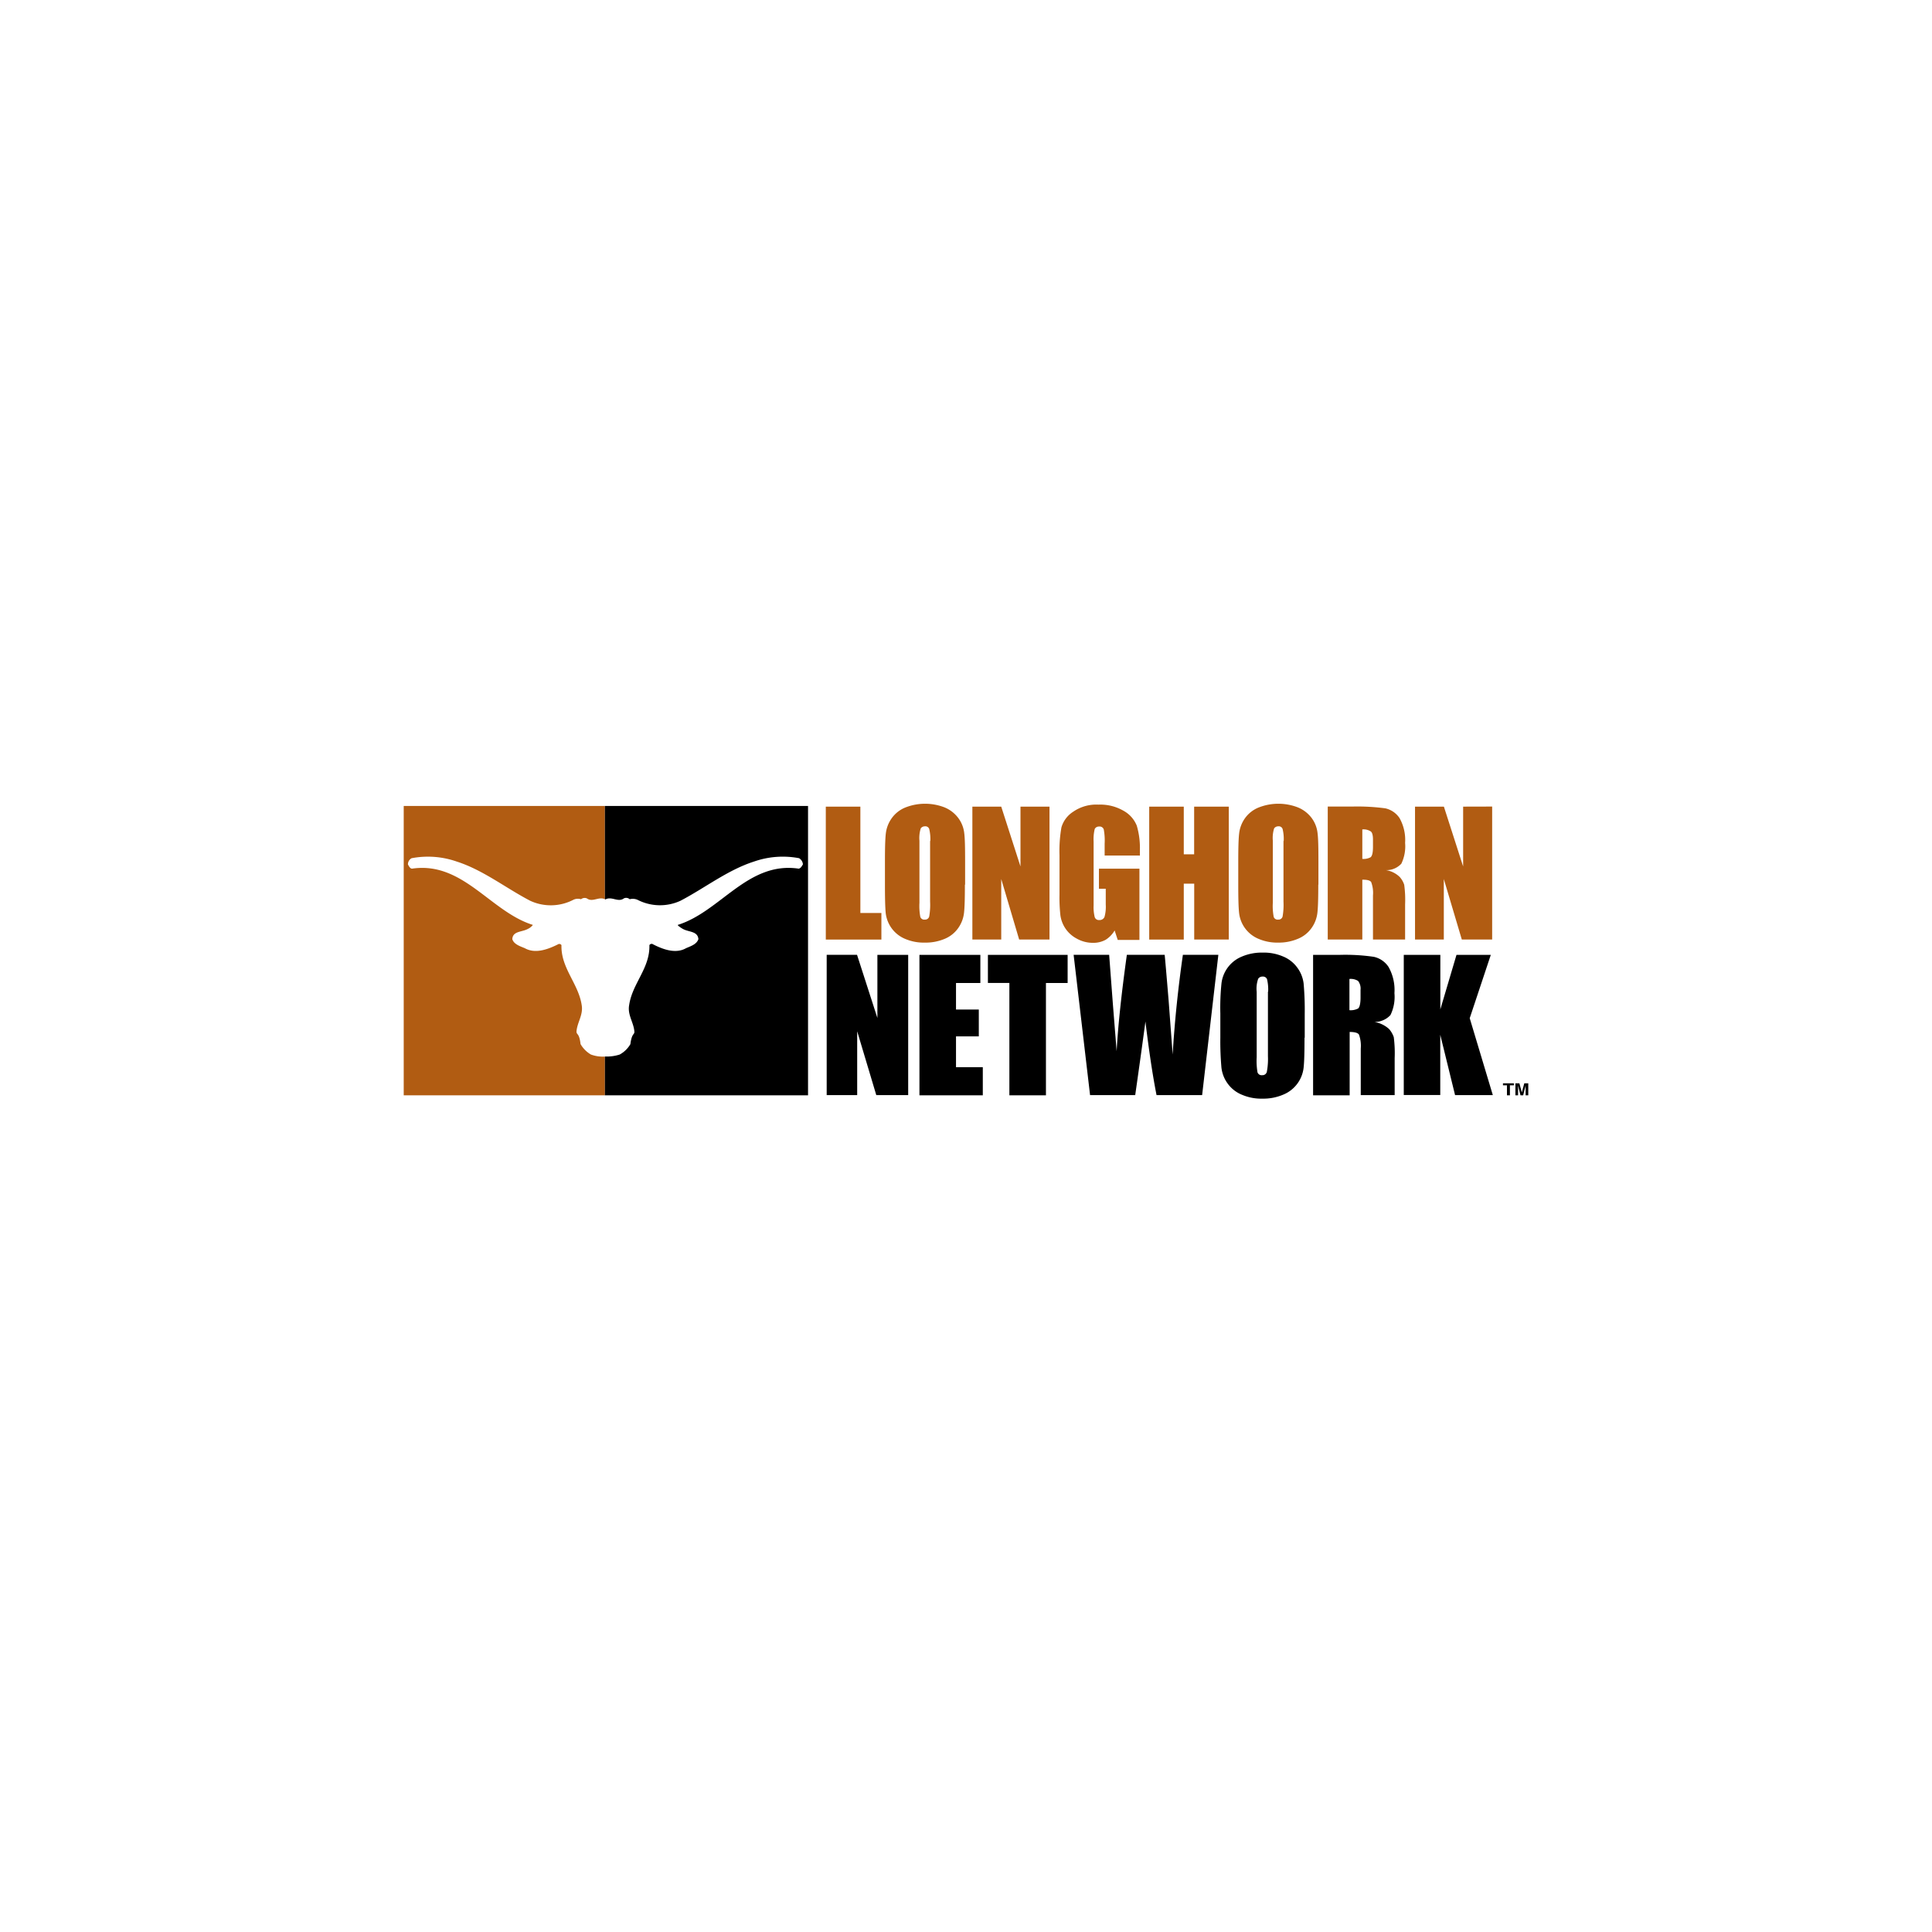
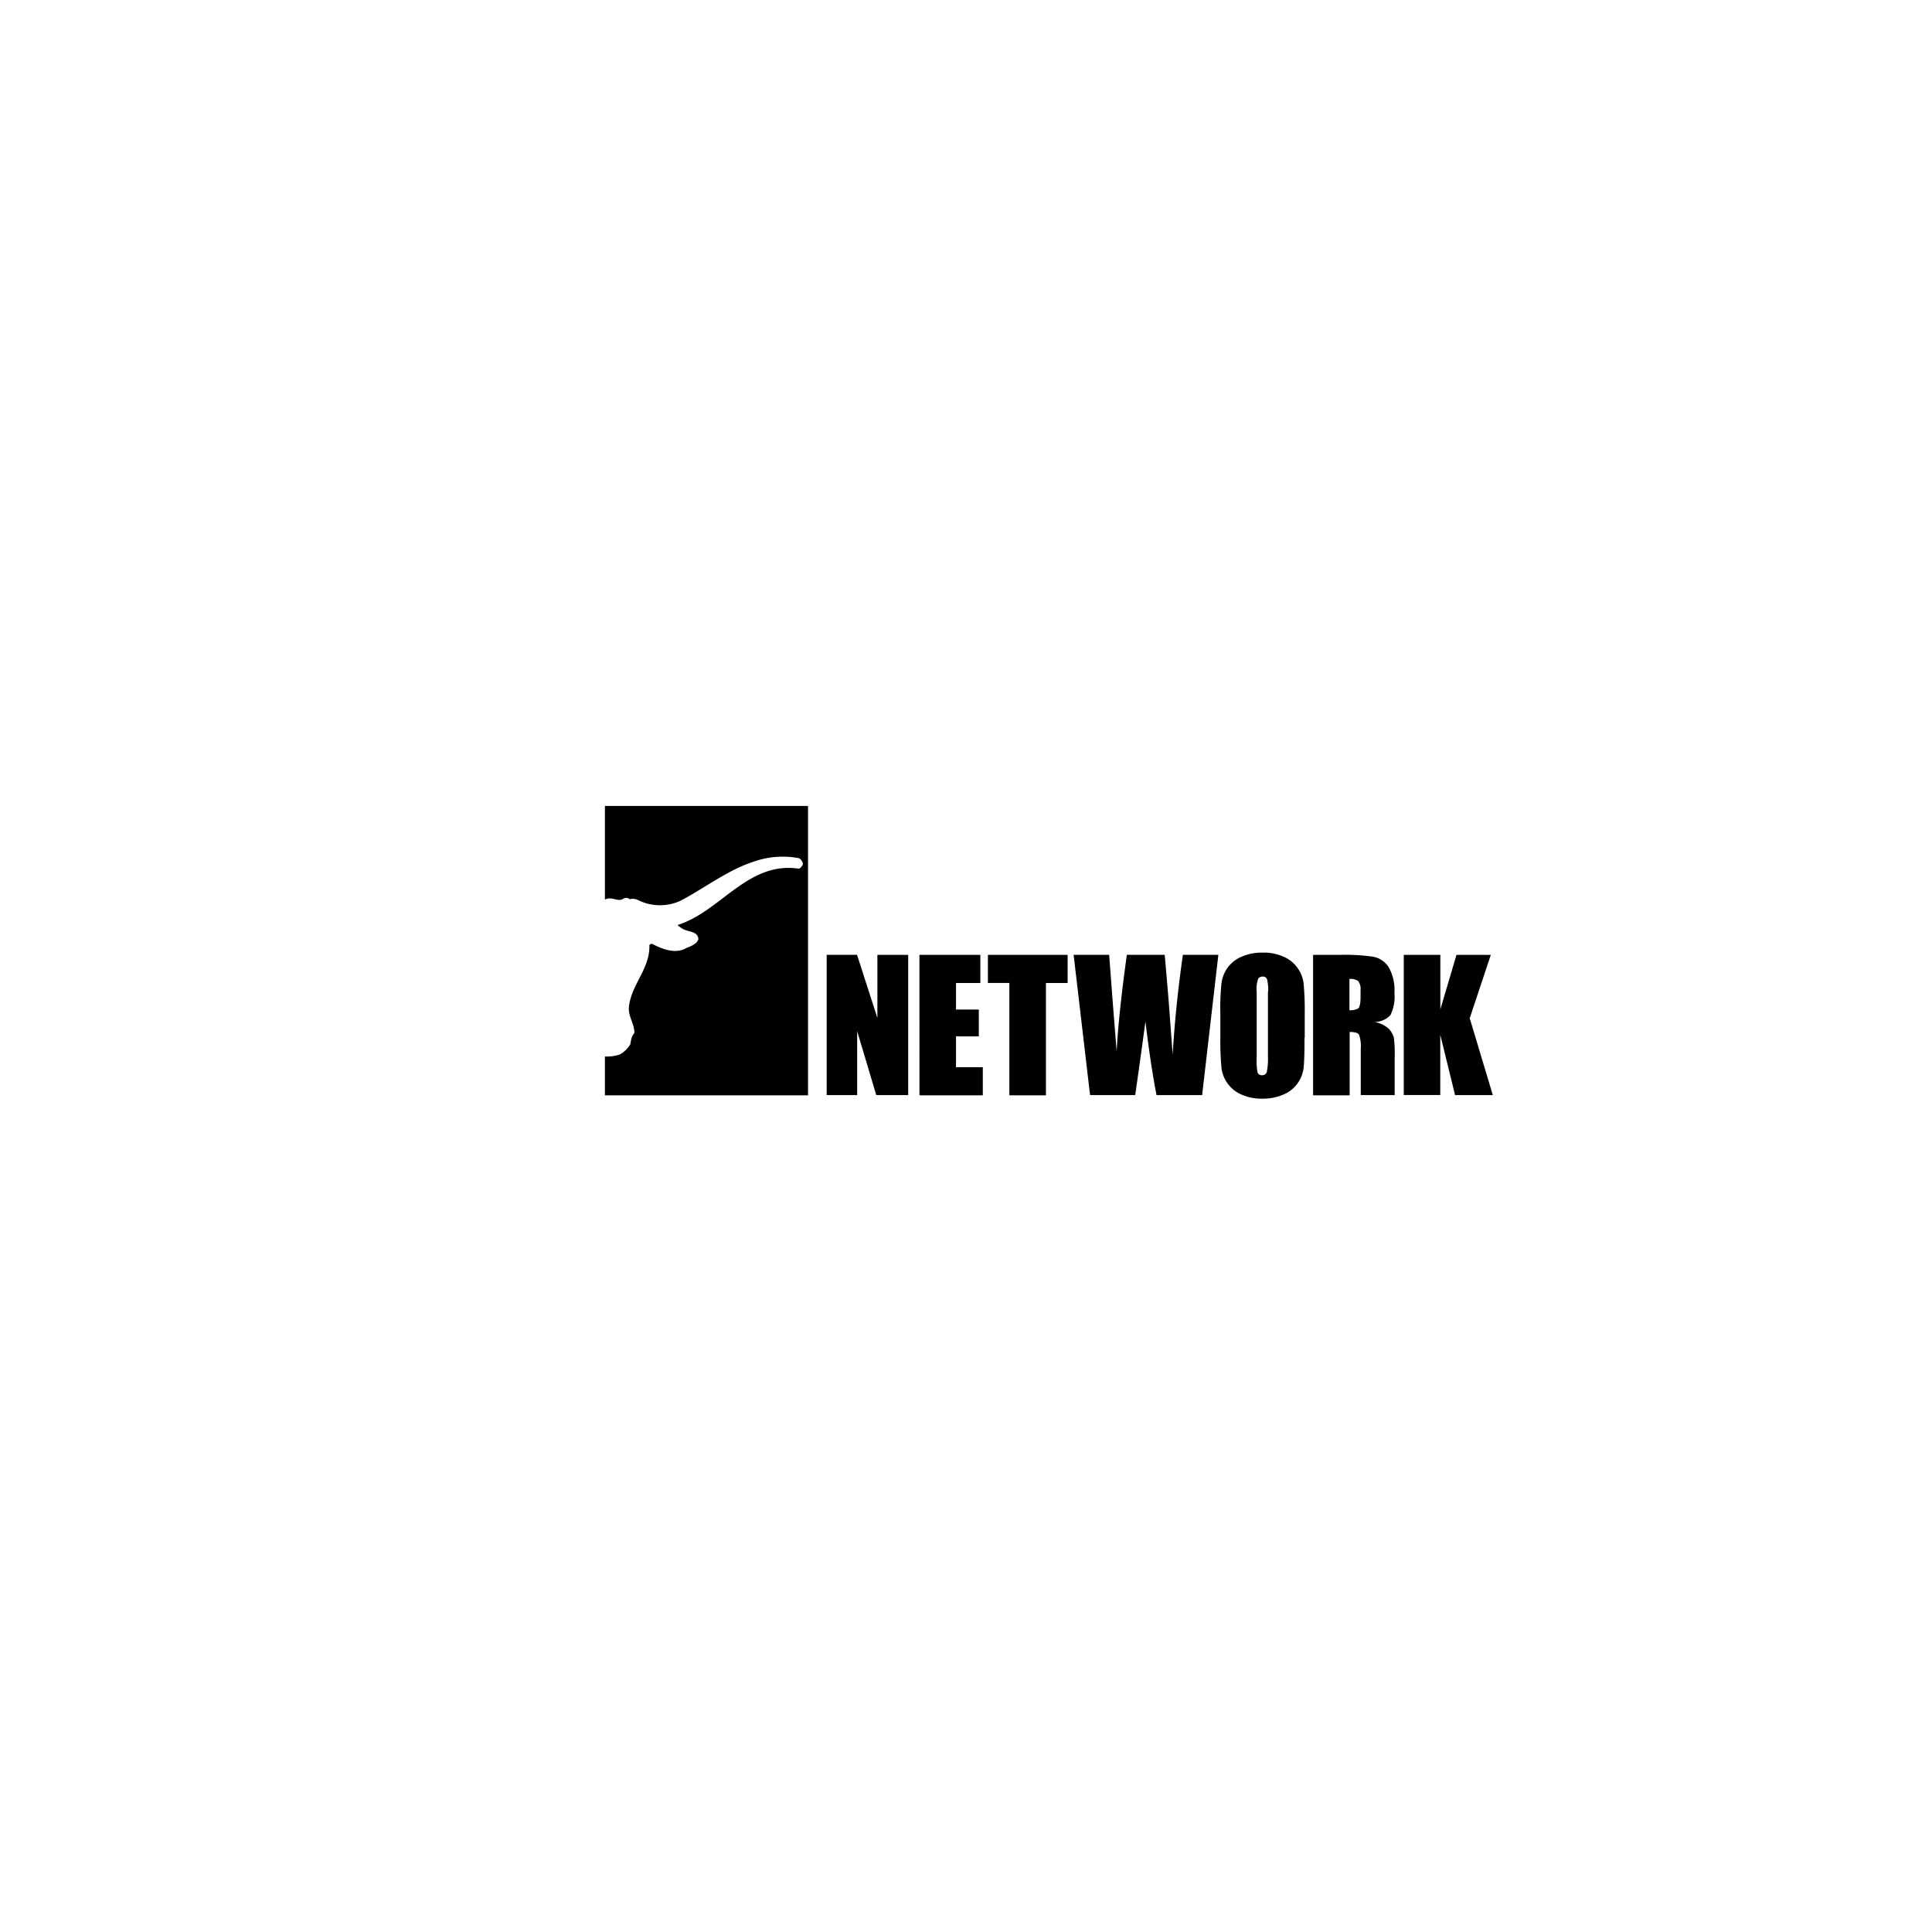
<svg xmlns="http://www.w3.org/2000/svg" viewBox="0 0 261 261">
  <defs>
    <filter id="a" x="0" y="0" width="261" height="261" filterUnits="userSpaceOnUse">
      <feOffset dy="2" />
      <feGaussianBlur stdDeviation="7.5" result="blur" />
      <feFlood flood-opacity=".1" />
      <feComposite operator="in" in2="blur" />
      <feComposite in="SourceGraphic" />
    </filter>
  </defs>
  <g data-name="Group 24569">
    <g filter="url(#a)" data-name="Group 24458">
-       <circle data-name="Ellipse 34" cx="108" cy="108" r="108" transform="translate(22.5 20.5)" fill="#fff" />
-     </g>
-     <path data-name="Path 4157" d="M54.54 108.88h27.18v39.09H54.54Z" fill="#b15c12" />
+       </g>
    <path data-name="Path 4158" d="M81.72 108.88h27.44v39.09H81.72Z" />
    <path data-name="Path 4159" d="M107.97 115.94a11.78 11.78 0 0 0-6.11.45c-3.56 1.14-6.61 3.56-9.94 5.3a6.62 6.62 0 0 1-5.77-.12 1.57 1.57 0 0 0-1.08-.09.72.72 0 0 0-.78-.12c-.8.6-1.64-.33-2.51.15-.87-.48-1.7.45-2.51-.15a.79.79 0 0 0-.78.12 1.4 1.4 0 0 0-1.08.1 6.62 6.62 0 0 1-5.78.11c-3.32-1.73-6.37-4.16-9.93-5.3a11.8 11.8 0 0 0-6.1-.45.95.95 0 0 0-.49.84c.12.21.27.54.54.57 6.89-1.02 10.57 5.8 16.34 7.6a1.84 1.84 0 0 1-.68.54c-.81.45-2.04.27-2.1 1.38.2.69 1.05.96 1.68 1.22 1.43.81 3.14.15 4.46-.5a.35.35 0 0 1 .5.09c-.09 3.1 2.28 5.17 2.73 8.08.24 1.34-.6 2.33-.7 3.59 0 .48.37.15.55 1.7a3.86 3.86 0 0 0 1.4 1.41 4.66 4.66 0 0 0 1.95.27 5.78 5.78 0 0 0 1.94-.27 3.77 3.77 0 0 0 1.44-1.4c.2-1.56.57-1.23.54-1.71-.1-1.26-.96-2.25-.7-3.6.43-2.9 2.82-4.96 2.73-8.07a.35.35 0 0 1 .51-.1c1.29.66 3.02 1.32 4.43.52.6-.27 1.44-.51 1.68-1.23-.1-1.1-1.3-.93-2.1-1.38-.36-.2-.72-.48-.69-.54 5.78-1.8 9.46-8.62 16.34-7.6.3-.06.42-.36.57-.57a1.05 1.05 0 0 0-.5-.83Z" fill="#fff" />
-     <path data-name="Path 4160" d="M116.23 108.97v14.37h2.84v3.59h-7.51v-17.96Zm14.12 10.54c0 1.8-.03 3.08-.12 3.83a4.4 4.4 0 0 1-.8 2.06 4.18 4.18 0 0 1-1.83 1.44 6.6 6.6 0 0 1-2.67.5 6.37 6.37 0 0 1-2.57-.47 4.3 4.3 0 0 1-2.7-3.47c-.08-.75-.11-2.04-.11-3.9v-3.08c0-1.8.03-3.08.12-3.83a4.4 4.4 0 0 1 .8-2.06 4.18 4.18 0 0 1 1.83-1.44 7.27 7.27 0 0 1 5.27-.03 4.39 4.39 0 0 1 1.85 1.4 4.16 4.16 0 0 1 .84 2.07c.1.75.12 2.04.12 3.9v3.08Zm-4.67-5.9a5.66 5.66 0 0 0-.15-1.62.54.54 0 0 0-.57-.36.7.7 0 0 0-.57.27 4.3 4.3 0 0 0-.18 1.68v8.38a7.94 7.94 0 0 0 .12 1.91.55.55 0 0 0 .6.36.56.56 0 0 0 .6-.42 9.1 9.1 0 0 0 .12-2v-8.2Zm16.1-4.64v17.95h-4.1l-2.42-8.17v8.17h-3.9v-17.95h3.9l2.6 8.08v-8.08Zm12.12 6.61h-4.67v-1.61a8.11 8.11 0 0 0-.12-1.92.58.58 0 0 0-.62-.39.63.63 0 0 0-.6.33 5.84 5.84 0 0 0-.15 1.7v8.63a5.55 5.55 0 0 0 .15 1.58.58.58 0 0 0 .62.39.7.7 0 0 0 .7-.42 5.11 5.11 0 0 0 .17-1.67v-2.13h-.92v-2.72h5.47v9.63H151l-.42-1.28a3.72 3.72 0 0 1-1.2 1.25 3.43 3.43 0 0 1-1.7.42 4.44 4.44 0 0 1-2.22-.57 4.2 4.2 0 0 1-2.21-3.17 21.86 21.86 0 0 1-.12-2.78v-5.33a18.5 18.5 0 0 1 .26-3.74 3.75 3.75 0 0 1 1.59-2.12 5.49 5.49 0 0 1 3.41-.96 6.27 6.27 0 0 1 3.41.84 4 4 0 0 1 1.77 2 10.63 10.63 0 0 1 .42 3.35v.7Zm12.1-6.61v17.95h-4.67v-7.54h-1.41v7.55h-4.67v-17.96h4.67v6.44h1.4v-6.44Zm12.09 10.53c0 1.8-.03 3.08-.12 3.83a4.4 4.4 0 0 1-.81 2.07 4.18 4.18 0 0 1-1.83 1.43 6.6 6.6 0 0 1-2.66.51 6.37 6.37 0 0 1-2.58-.48 4.3 4.3 0 0 1-2.69-3.47c-.09-.75-.12-2.03-.12-3.89v-3.08c0-1.8.03-3.08.12-3.83a4.4 4.4 0 0 1 .8-2.07 4.18 4.18 0 0 1 1.83-1.43 7.27 7.27 0 0 1 5.27-.03 4.39 4.39 0 0 1 1.86 1.4 4.16 4.16 0 0 1 .83 2.07c.1.75.12 2.03.12 3.89v3.08Zm-4.67-5.9a5.66 5.66 0 0 0-.15-1.61.54.54 0 0 0-.57-.36.7.7 0 0 0-.57.27 4.3 4.3 0 0 0-.18 1.67v8.38a7.94 7.94 0 0 0 .12 1.92.55.55 0 0 0 .6.36.56.56 0 0 0 .6-.42 9.1 9.1 0 0 0 .12-2v-8.2Zm5.95-4.64h3.3a28.44 28.44 0 0 1 4.48.24 3.13 3.13 0 0 1 1.92 1.32 6.03 6.03 0 0 1 .75 3.35 5.4 5.4 0 0 1-.51 2.81 2.73 2.73 0 0 1-2.07.87 3.43 3.43 0 0 1 1.86.93 2.96 2.96 0 0 1 .6 1.05 15.16 15.16 0 0 1 .12 2.66v4.73h-4.34v-5.95a4.18 4.18 0 0 0-.24-1.8c-.15-.24-.54-.33-1.2-.33v8.08h-4.67Zm4.67 3.09v3.98a2 2 0 0 0 1.1-.21c.22-.15.34-.6.34-1.41v-.99c0-.57-.1-.96-.3-1.1a1.8 1.8 0 0 0-1.14-.27Zm17.54-3.09v17.96h-4.1l-2.43-8.17v8.17h-3.89v-17.95h3.9l2.6 8.08v-8.08Z" fill="#b15c12" />
    <g data-name="Group 24558">
      <path data-name="Path 4161" d="M122.69 129v18.94h-4.31l-2.58-8.62v8.62h-4.12v-18.95h4.1l2.75 8.53V129Zm1.52 0h8.23v3.8h-3.29v3.58h3.08v3.63h-3.08v4.16h3.62v3.8h-8.56Zm20.02 0v3.8h-2.93v15.17h-4.94v-15.18h-2.9V129Zm20.36 0-2.19 18.94h-6.16c-.57-2.9-1.05-6.23-1.5-9.94-.21 1.59-.66 4.9-1.38 9.94h-6.1l-2.22-18.95h4.8l.5 6.62.51 6.4c.18-3.32.63-7.63 1.38-13.02h5.11c.06.57.24 2.63.54 6.25l.54 7.22c.27-4.58.75-9.07 1.38-13.47h4.79Zm12.77 0h3.5a26.78 26.78 0 0 1 4.73.26 3.2 3.2 0 0 1 2 1.38 6.36 6.36 0 0 1 .79 3.53 5.6 5.6 0 0 1-.54 2.96 2.91 2.91 0 0 1-2.16.93 3.9 3.9 0 0 1 1.98.96 3.28 3.28 0 0 1 .63 1.1 16.93 16.93 0 0 1 .12 2.82v5h-4.58v-6.29a4.5 4.5 0 0 0-.24-1.88q-.23-.36-1.26-.36v8.56h-4.94v-18.98Zm4.94 3.25v4.22a2.12 2.12 0 0 0 1.17-.23c.2-.15.33-.66.33-1.47v-1.05a1.68 1.68 0 0 0-.33-1.2 1.85 1.85 0 0 0-1.17-.27Zm19.1-3.26-2.85 8.56 3.12 10.39h-5.1l-2-8.15v8.14h-4.93V129h4.94v7.36l2.18-7.36h4.64Z" />
    </g>
    <path data-name="Path 4162" d="M176.23 140.19c0 1.91-.03 3.23-.12 4.04a4.47 4.47 0 0 1-2.76 3.65 6.84 6.84 0 0 1-2.8.54 6.6 6.6 0 0 1-2.73-.51 4.43 4.43 0 0 1-1.95-1.5 4.51 4.51 0 0 1-.86-2.16 40.52 40.52 0 0 1-.15-4.1v-3.23a32.24 32.24 0 0 1 .15-4.04 4.47 4.47 0 0 1 2.75-3.65 6.84 6.84 0 0 1 2.81-.54 6.6 6.6 0 0 1 2.73.51 4.43 4.43 0 0 1 1.94 1.5 4.51 4.51 0 0 1 .87 2.16 40.51 40.51 0 0 1 .15 4.1v3.23Zm-4.91-6.23a6.03 6.03 0 0 0-.15-1.67.58.58 0 0 0-.6-.36.67.67 0 0 0-.6.3 4 4 0 0 0-.2 1.76v8.83a9.08 9.08 0 0 0 .11 2.04.58.58 0 0 0 .63.39.6.6 0 0 0 .63-.45 9.36 9.36 0 0 0 .15-2.13v-8.7Z" />
-     <path data-name="Path 4163" d="M203.04 146.35v.27h.54v1.35h.4v-1.35h.53v-.27h-1.47Zm2.73 1.62.33-1.32v1.32h.36v-1.62h-.54l-.33 1.23-.33-1.23h-.54v1.62h.36v-1.32l.33 1.32Z" fill="#010101" fill-rule="evenodd" />
  </g>
</svg>